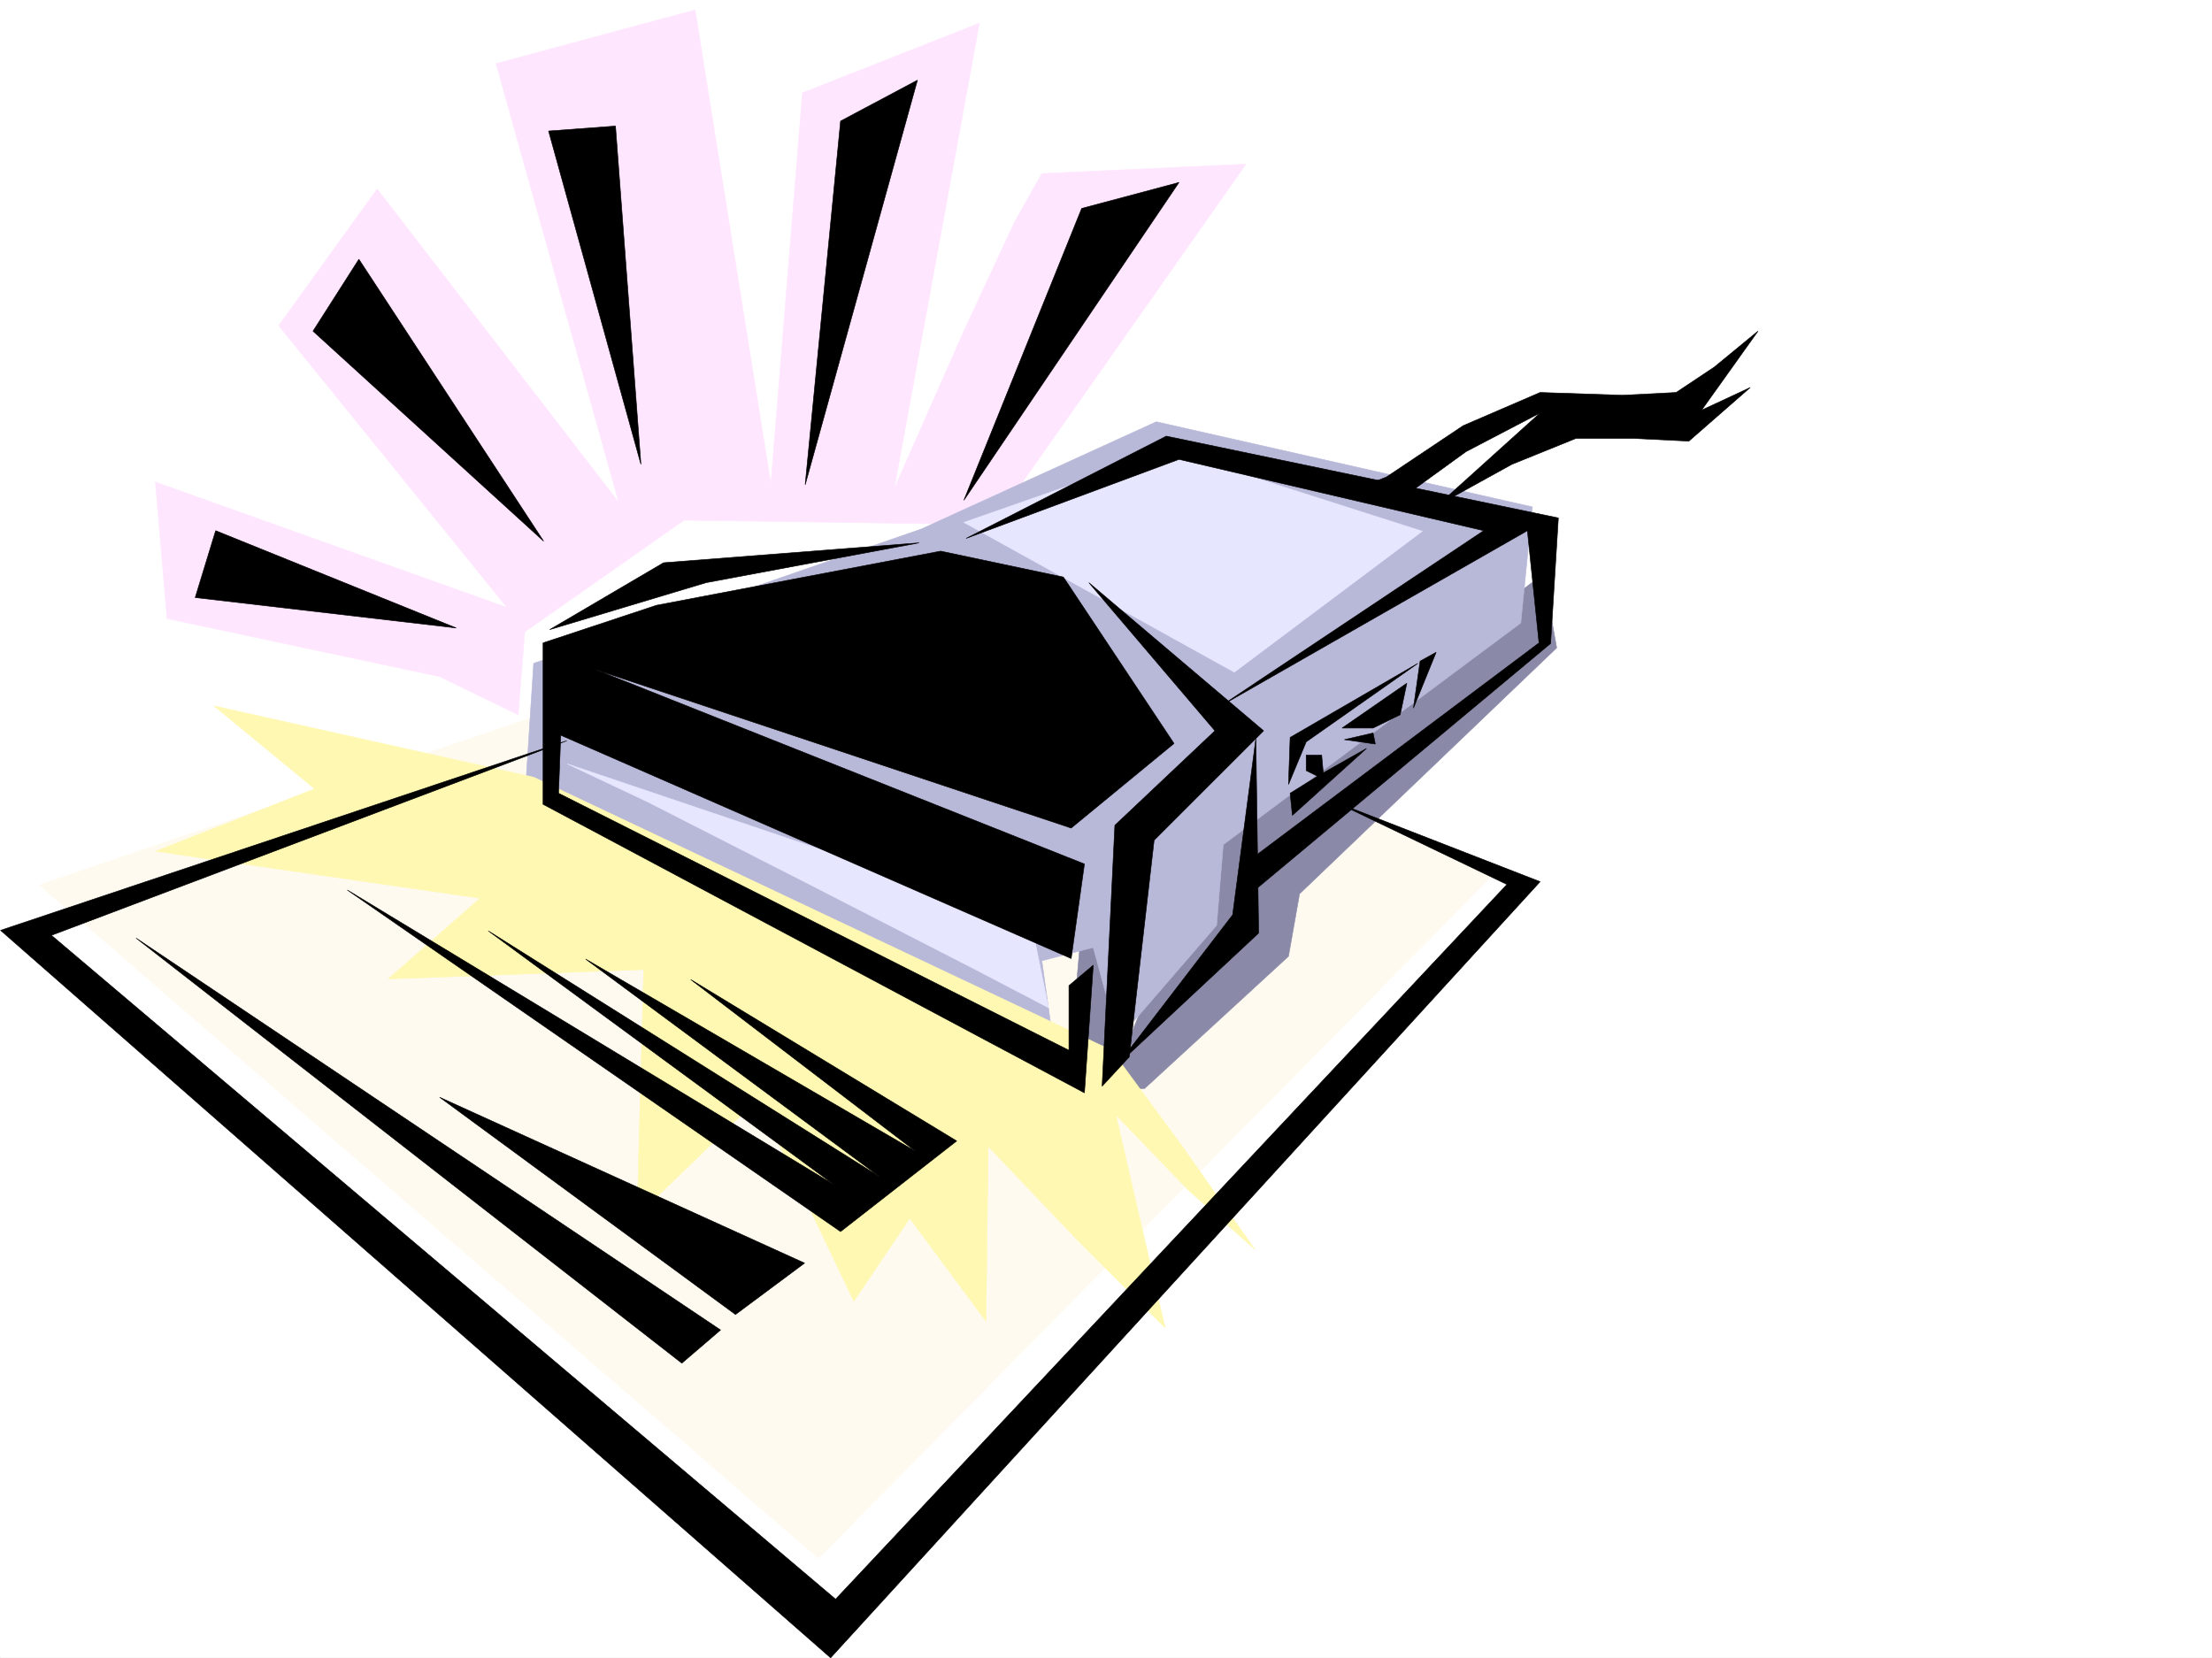
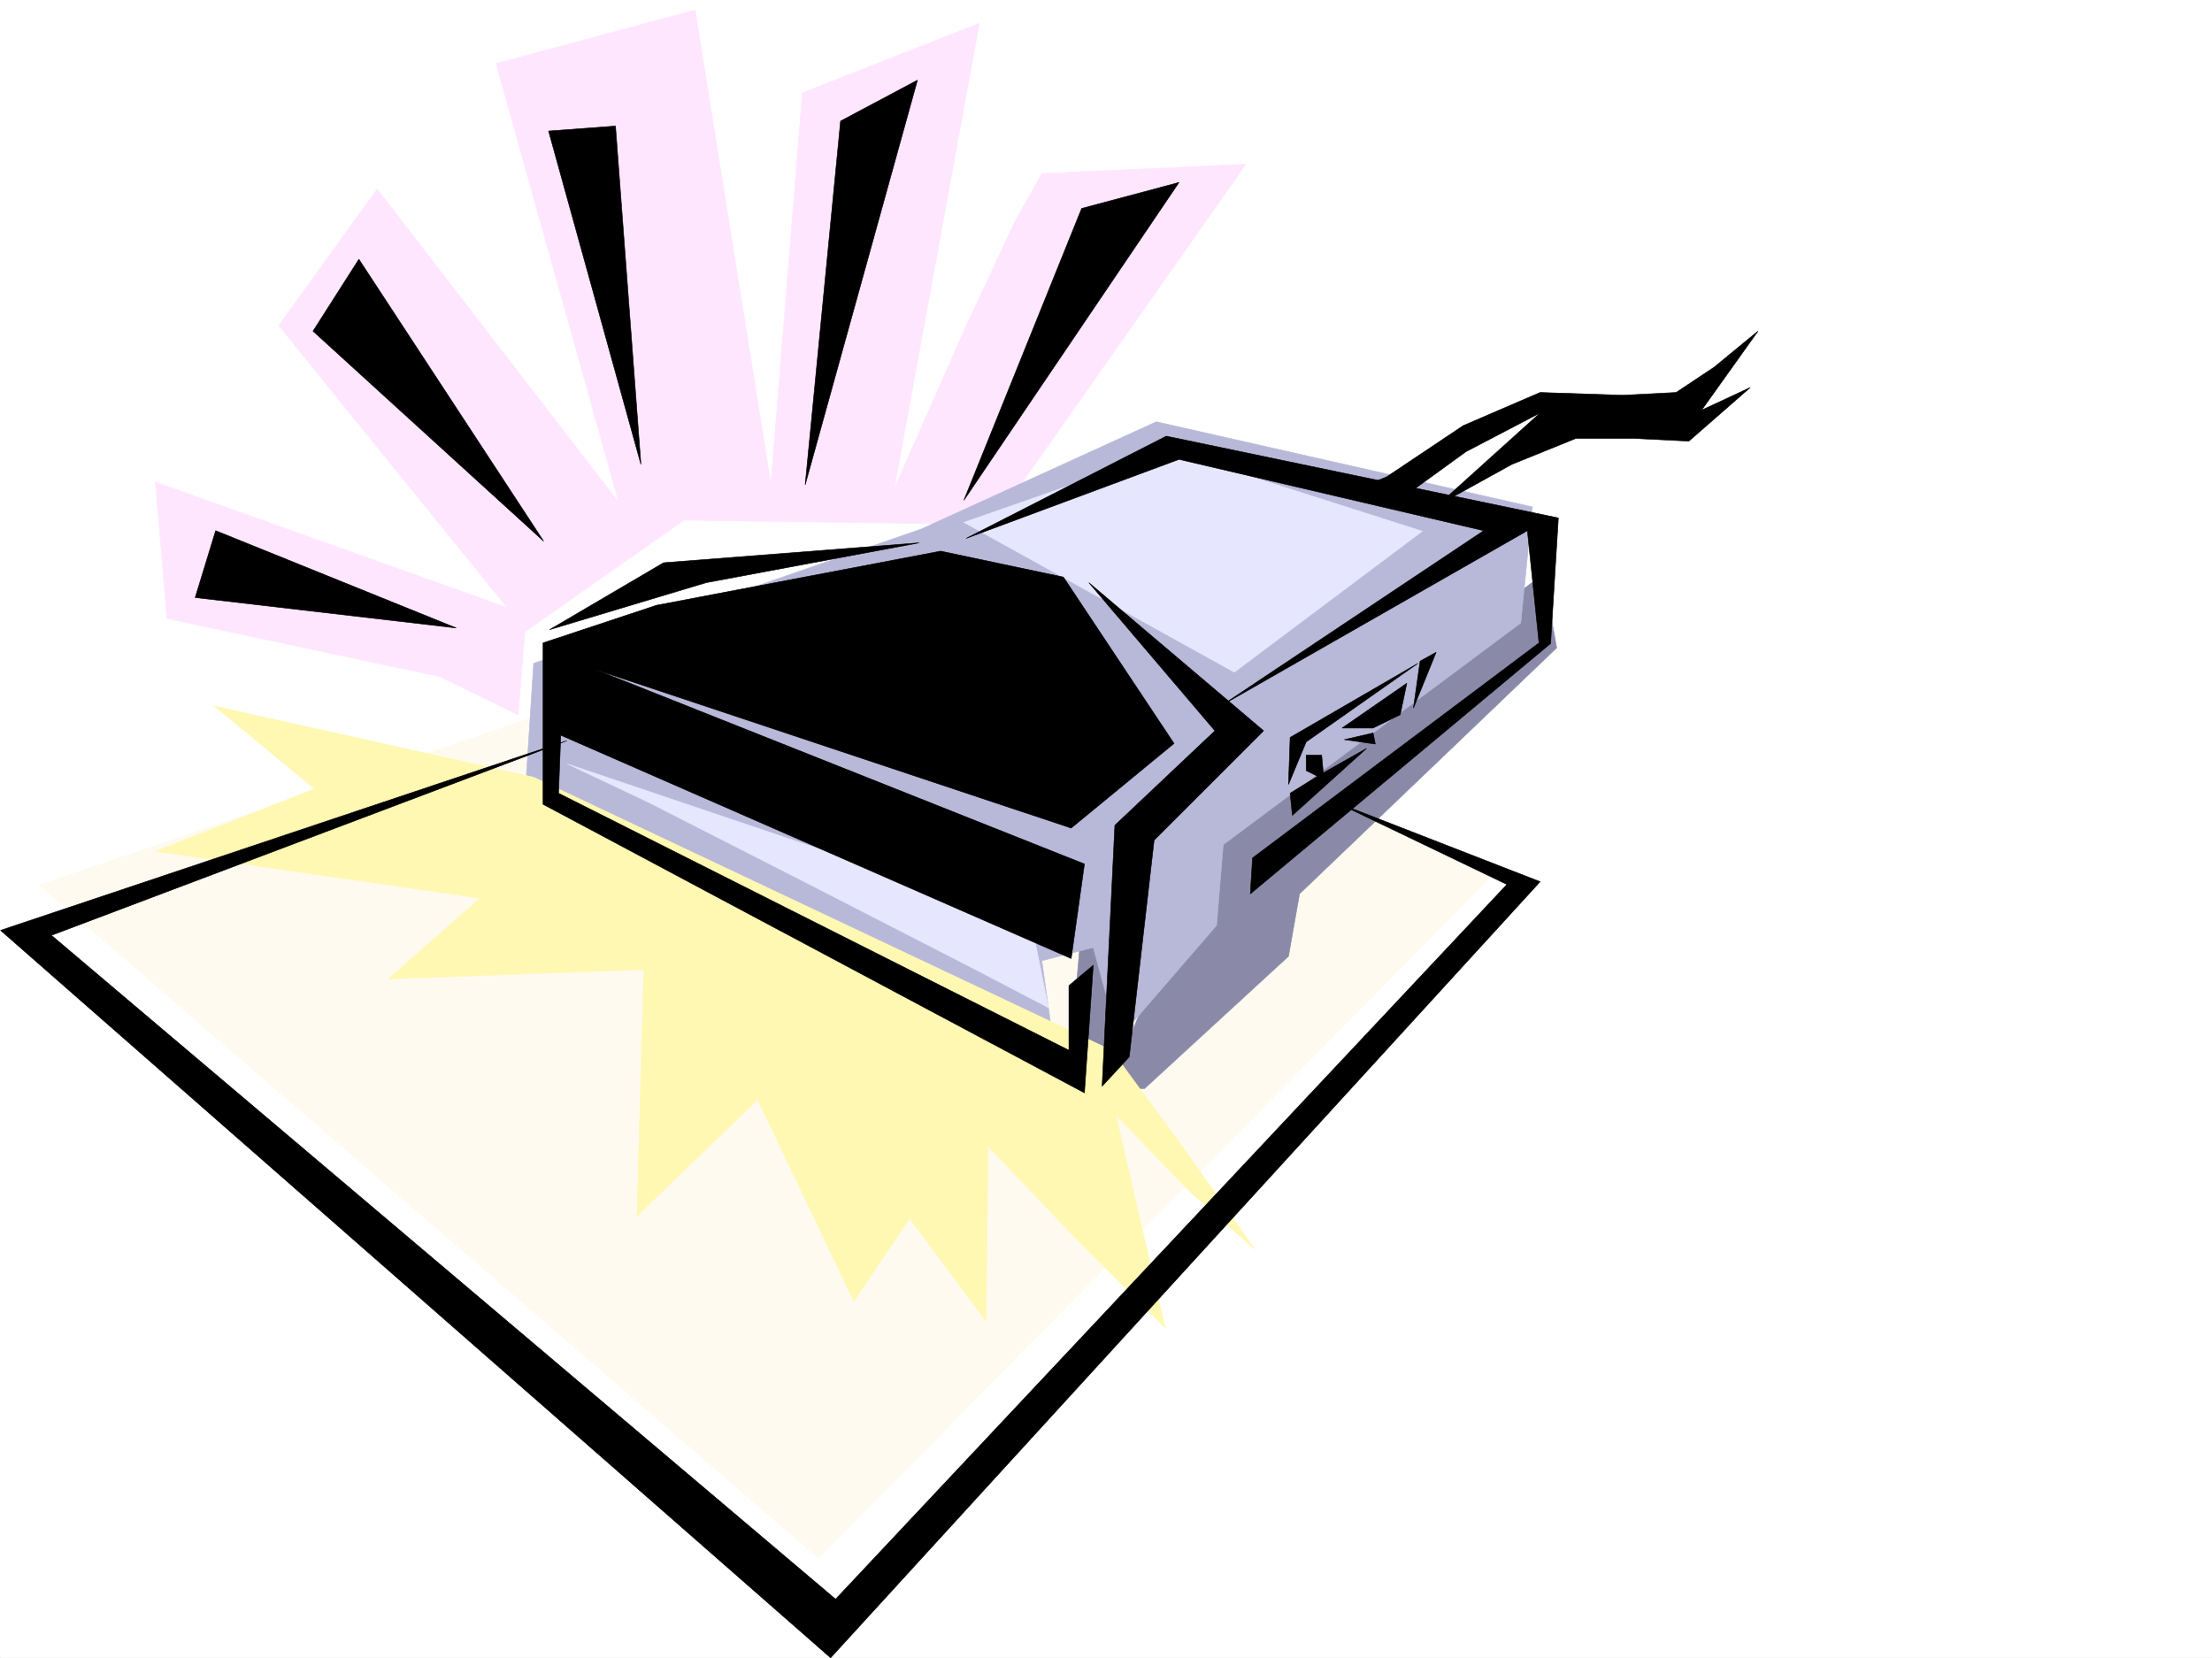
<svg xmlns="http://www.w3.org/2000/svg" width="2997.016" height="2246.576">
  <rect width="100%" height="100%" fill="#333333" stroke="none" />
  <defs>
    <clipPath id="a">
      <path d="M0 0h2997v2244.137H0Zm0 0" />
    </clipPath>
  </defs>
  <path fill="#fff" d="M0 2246.297h2997.016V0H0Zm0 0" />
  <g clip-path="url(#a)" transform="translate(0 2.16)">
    <path fill="#fff" fill-rule="evenodd" stroke="#fff" stroke-linecap="square" stroke-linejoin="bevel" stroke-miterlimit="10" stroke-width=".743" d="M.742 2244.137h2995.531V-2.16H.743Zm0 0" />
  </g>
  <path fill="#ffe6ff" fill-rule="evenodd" stroke="#ffe6ff" stroke-linecap="square" stroke-linejoin="bevel" stroke-miterlimit="10" stroke-width=".743" d="m595.648 916.777-369.375-78.629-15.718-185.023 476.511 170.047L377.63 441.164l133.367-185.02 327.426 424.704L672.09 86.137 941.8 13.488l102.677 642.649 42.699-530.313 239.762-94.347L1211.55 662.12l94.39-213.45 68.188-146.82 37.46-66.663 276.474-12.747-343.141 488.36-418.094-5.985-215.793 151.317-8.996 112.336zm0 0" />
  <path fill="#fffaf0" fill-rule="evenodd" stroke="#fffaf0" stroke-linecap="square" stroke-linejoin="bevel" stroke-miterlimit="10" stroke-width=".743" d="m53.215 1199.156 1055.66 912.32 924.598-937.03-891.598-345.29Zm0 0" />
-   <path fill="#8a8aa8" fill-rule="evenodd" stroke="#8a8aa8" stroke-linecap="square" stroke-linejoin="bevel" stroke-miterlimit="10" stroke-width=".743" d="m2091.184 777.465-439.836 336.297-130.36 315.344-48.719-248.676-26.976 300.367 105.648-5.984 194.836-179.04 14.973-84.613 348.383-333.324zm0 0" />
+   <path fill="#8a8aa8" fill-rule="evenodd" stroke="#8a8aa8" stroke-linecap="square" stroke-linejoin="bevel" stroke-miterlimit="10" stroke-width=".743" d="m2091.184 777.465-439.836 336.297-130.36 315.344-48.719-248.676-26.976 300.367 105.648-5.984 194.836-179.04 14.973-84.613 348.383-333.324z" />
  <path fill="#b8b8d9" fill-rule="evenodd" stroke="#b8b8d9" stroke-linecap="square" stroke-linejoin="bevel" stroke-miterlimit="10" stroke-width=".743" d="m723.04 898.832-12.005 184.98 722.293 373.016-21.738-155.031 69.676-17.988 33.742 124.34 133.332-154.29 8.992-109.363 403.121-300.367 15.719-157.297-509.473-115.348-318.433 145.336zm0 0" />
  <path fill="#e6e6ff" fill-rule="evenodd" stroke="#e6e6ff" stroke-linecap="square" stroke-linejoin="bevel" stroke-miterlimit="10" stroke-width=".743" d="m768.746 1035.133 109.363 51.691 223.297 113.86 220.293 113.078 98.883 51.687-23.969-118.355zm1158.336-315.34-254.734 191.004-366.407-202.969 278.743-97.398zm0 0" />
  <path fill="#fff8b3" fill-rule="evenodd" stroke="#fff8b3" stroke-linecap="square" stroke-linejoin="bevel" stroke-miterlimit="10" stroke-width=".743" d="m723.04 1053.121-433.075-96.617 136.344 112.332-215.754 84.652 439.797 63.656-124.38 109.364 346.153-12.746-8.992 334.07 163.36-158.043 130.358 273.387 75.66-112.336 103.419 139.316 2.972-236.715 121.407 127.352 118.355 118.355-34.45-148.308-32.218-140.094 98.14 101.895 89.93 80.117-101.894-144.555-92.156-125.082zm0 0" />
  <path fill-rule="evenodd" stroke="#000" stroke-linecap="square" stroke-linejoin="bevel" stroke-miterlimit="10" stroke-width=".743" d="m1646.11 990.207-135.598 128.055-17.242 353.539 36.714-39.684 33.704-293.601 148.343-148.309-236.75-200.738zM744.777 853.125l154.328-90.637 346.153-26.937-288.442 53.918zm0 0" />
  <path fill-rule="evenodd" stroke="#000" stroke-linecap="square" stroke-linejoin="bevel" stroke-miterlimit="10" stroke-width=".743" d="M735.785 871.11v218.687l733.516 391 11.965-173.02-32.961 27.723v87.621l-691.563-348.3 3.012-78.63 691.558 302.594 17.989-128.094-663.098-263.648 645.11 214.973 139.355-114.606-149.871-225.45-166.332-35.19-385.098 73.39zm0 0" />
  <path fill-rule="evenodd" stroke="#000" stroke-linecap="square" stroke-linejoin="bevel" stroke-miterlimit="10" stroke-width=".743" d="M768.004 1003.656 69.676 1267.348l1062.465 899.535 909.582-968.469-232.293-111.59 277.257 107.836-961.312 1051.637L.742 1260.586Zm0 0" />
-   <path fill-rule="evenodd" stroke="#000" stroke-linecap="square" stroke-linejoin="bevel" stroke-miterlimit="10" stroke-width=".743" d="m184.316 1271.063 739.5 576.023 52.473-44.965zm411.332 215.714 400.856 294.383 93.644-69.676zm543.219 182.013-668.336-462.868 659.34 399.21-468.3-343.804 530.511 333.328-398.625-295.129 447.305 260.68L935.82 1327.25l360.383 218.727zm376.141-226.938 190.3-177.516-3.753-263.649-31.477 238.938zm0 0" />
  <path fill-rule="evenodd" stroke="#000" stroke-linecap="square" stroke-linejoin="bevel" stroke-miterlimit="10" stroke-width=".743" d="m1308.95 729.527 271.237-138.57 531.211 110.848-10.476 170.047-406.875 339.308 3.012-48.68 388.105-291.37-15.719-152.06-412.855 235.93 353.66-235.93-412.86-96.616Zm0 0" />
  <path fill-rule="evenodd" stroke="#000" stroke-linecap="square" stroke-linejoin="bevel" stroke-miterlimit="10" stroke-width=".743" d="m1878.363 646.402 104.164-69.675 104.16-44.926 111.633 3.754 72.688-3.754 51.687-34.45 59.2-48.68-76.442 107.095 65.922-30.692-83.164 72.649-76.402-3.754h-76.442l-86.918 35.191-100.41 55.442 138.648-125.082-100.406 52.433-76.441 55.406-48.68-14.234zM618.133 850.895l-353.66-41.211 27.722-90.633Zm118.394-117.614-312.449-284.61 62.168-97.398zm354.403-76.402 47.937-492.856 104.16-55.402zm215.011 20.957 159.606-395.457 131.844-35.188zm-437.57-48.676L743.25 177.516l90.676-6.727zm877.406 433.695 2.227-63.656 173.098-100.367-151.356 106.352zm0 0" />
  <path fill-rule="evenodd" stroke="#000" stroke-linecap="square" stroke-linejoin="bevel" stroke-miterlimit="10" stroke-width=".743" d="M1769.746 1023.168v20.957l23.965 11.965-3.008-32.922zm48.676-36.715h41.957l36.715-17.984 8.992-42.7zm3.012 15.719 41.957 5.984-3.012-14.976zM1924.07 895.82l-8.992 63.657 30.735-75.66zm0 0" />
  <path fill-rule="evenodd" stroke="#000" stroke-linecap="square" stroke-linejoin="bevel" stroke-miterlimit="10" stroke-width=".743" d="m1748.004 1074.82 3.012 29.989 100.41-90.633-63.695 35.933zm0 0" />
</svg>